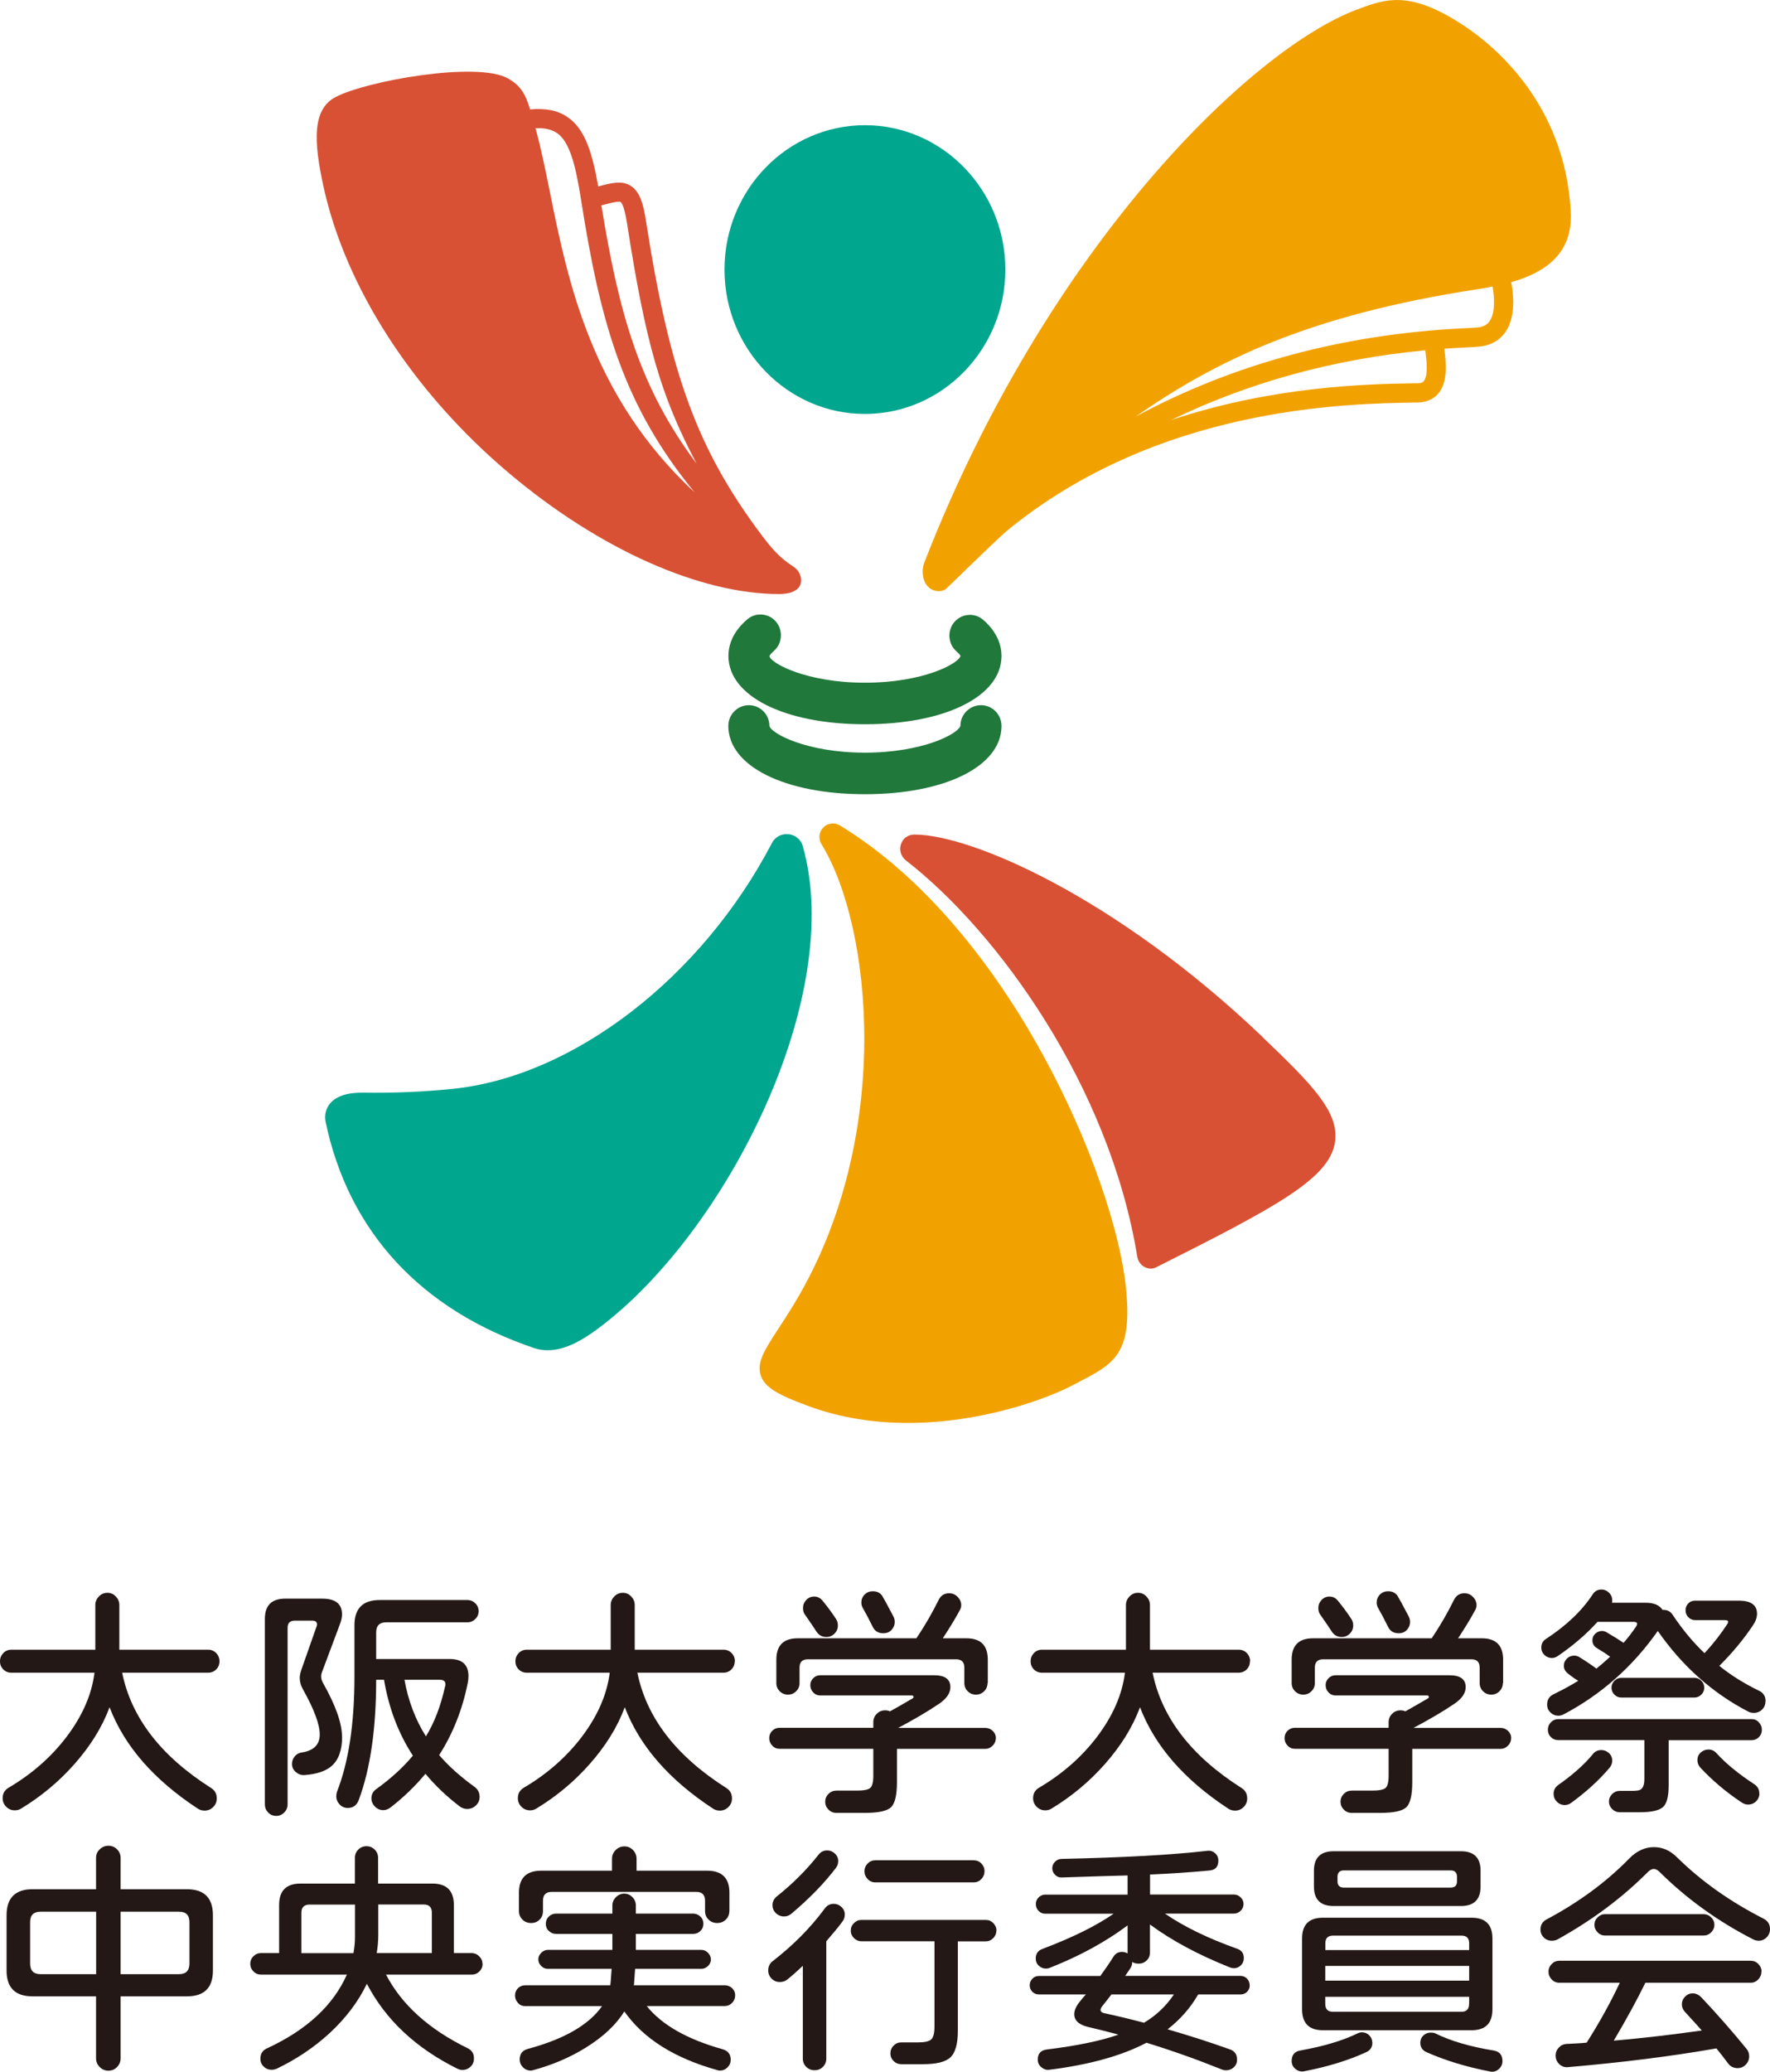
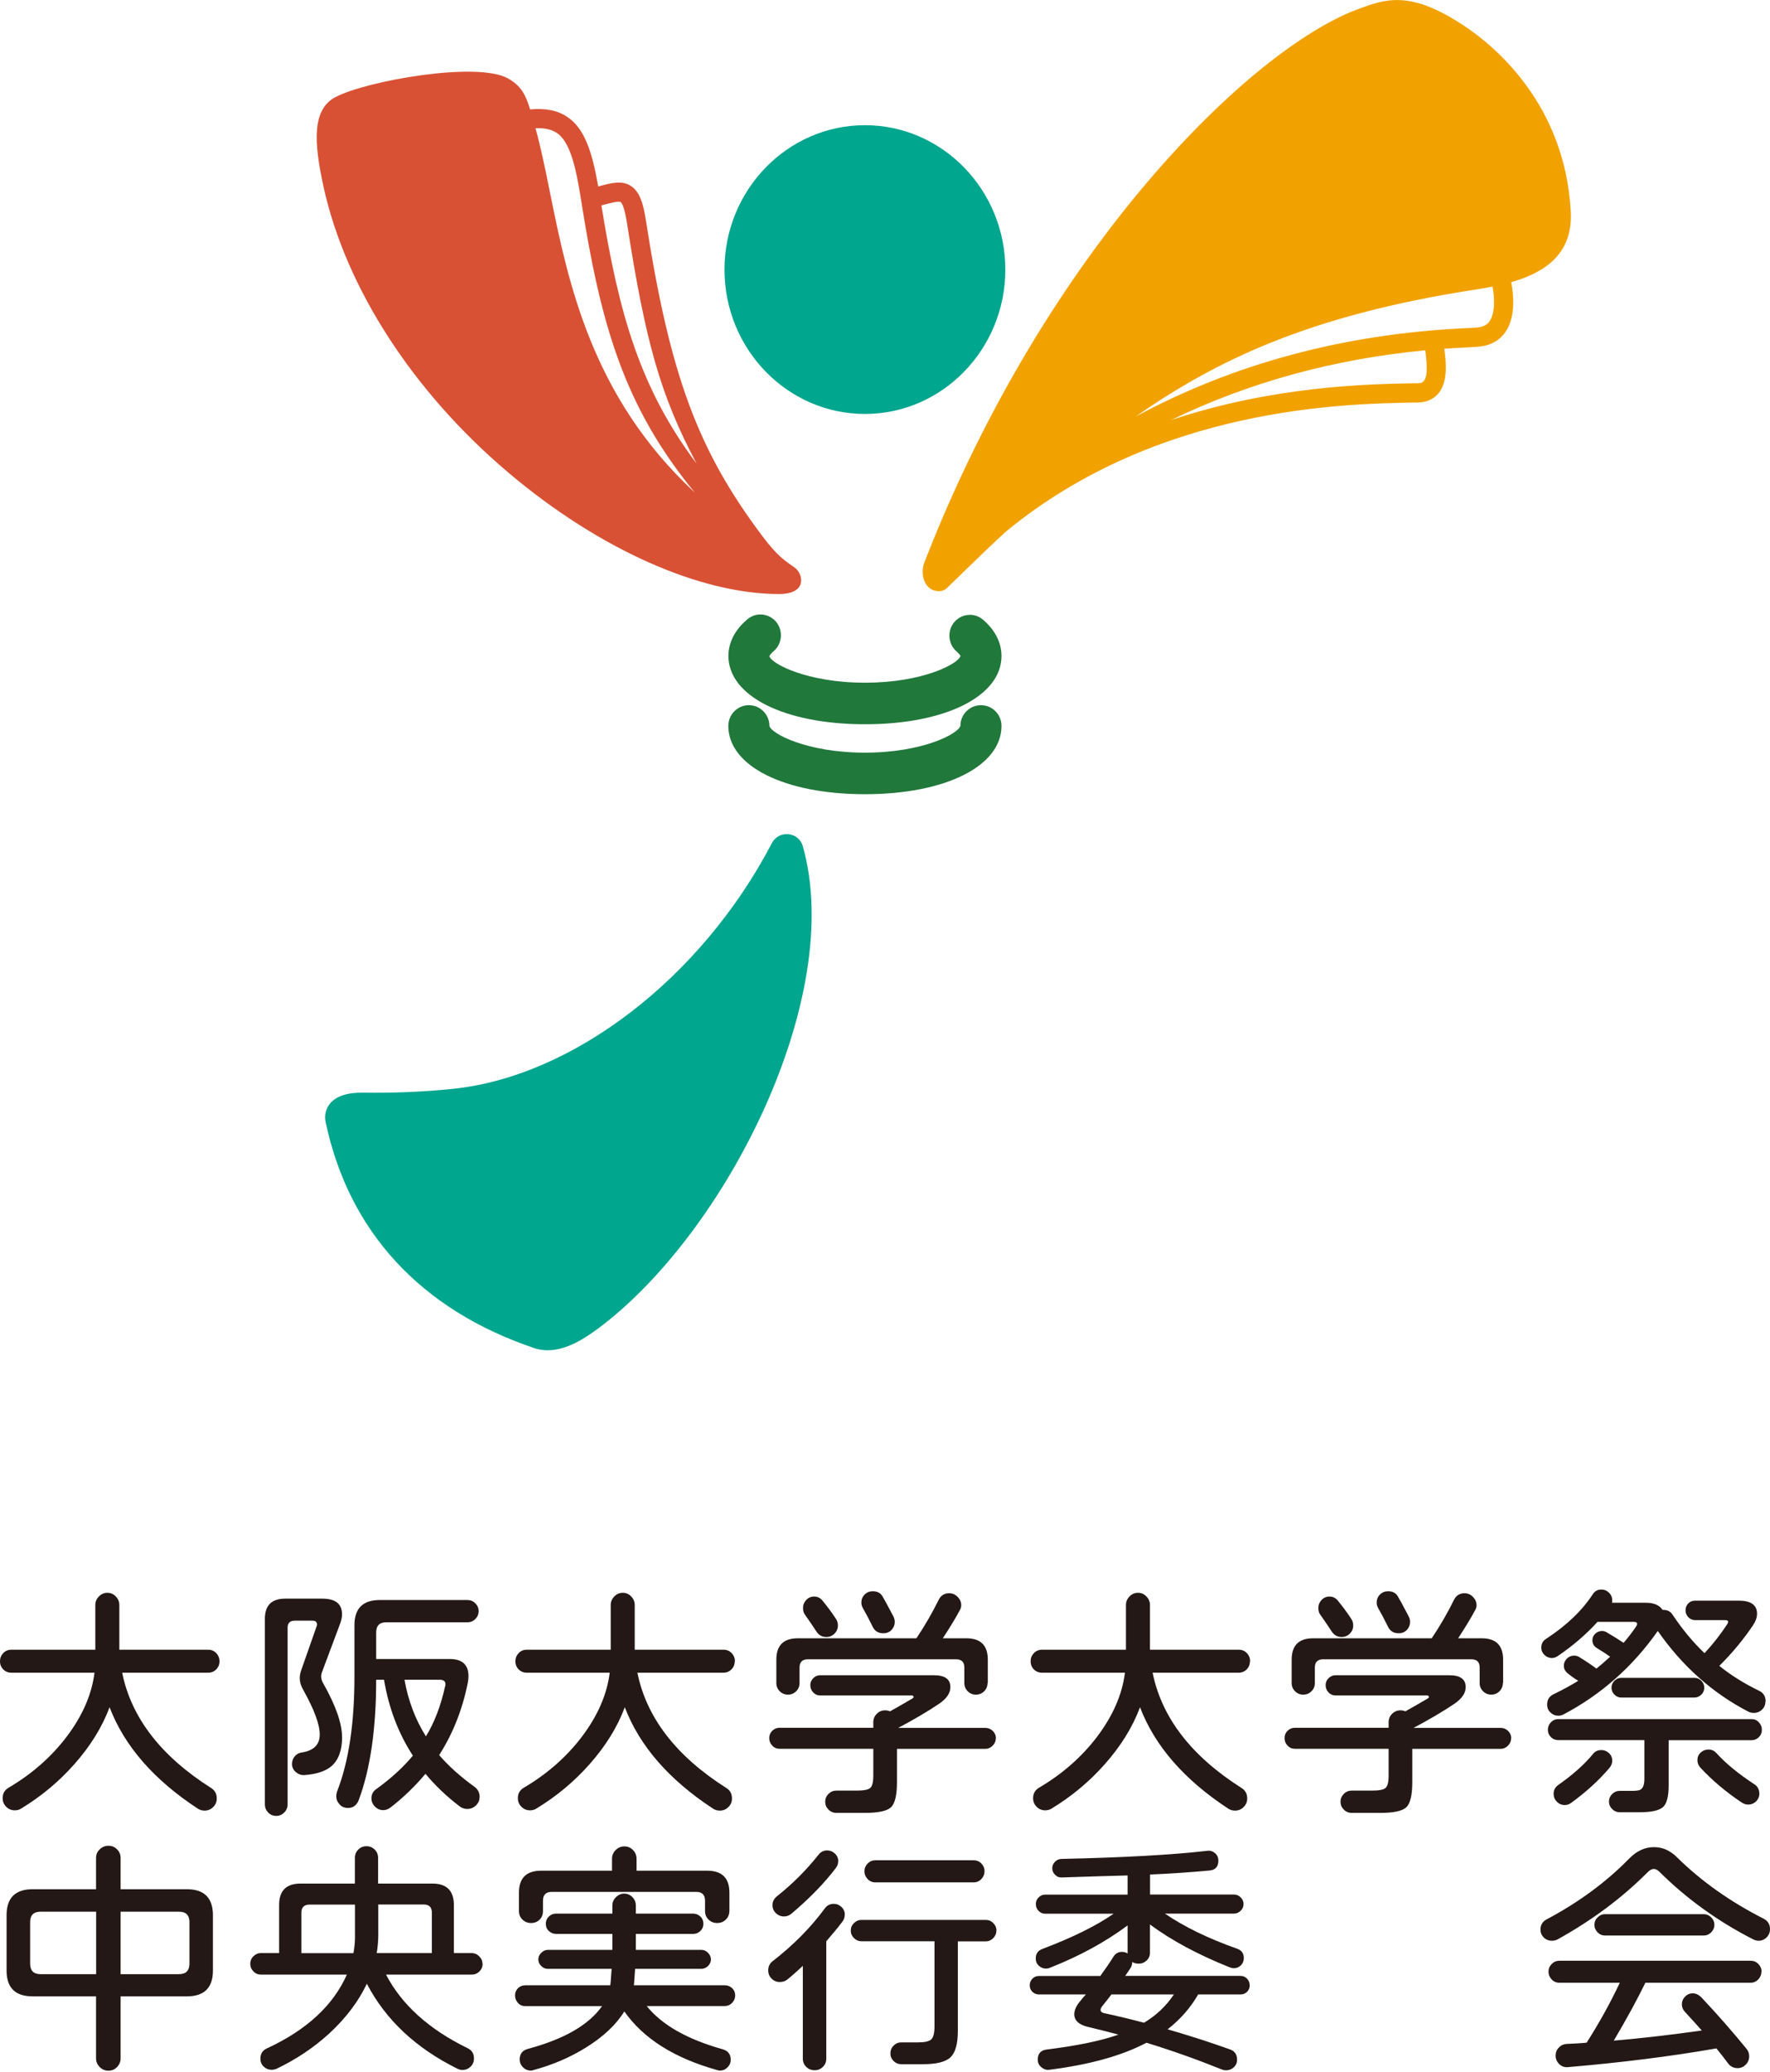
<svg xmlns="http://www.w3.org/2000/svg" id="_レイヤー_1" data-name="レイヤー 1" viewBox="0 0 193.86 226.87">
  <defs>
    <style>
      .cls-1 {
        fill: #00a68e;
      }

      .cls-2 {
        fill: #f2a200;
      }

      .cls-3 {
        fill: #231815;
      }

      .cls-4 {
        fill: #d95134;
      }

      .cls-5 {
        fill: #21783b;
      }
    </style>
  </defs>
  <g id="_縦組み" data-name="縦組み">
    <g>
      <path class="cls-4" d="m87.04,62.15c-1.03-.71-1.88-1.23-3.54-3.44-7.06-9.39-10.12-17.6-12.75-34.53-.29-1.88-.67-3.17-1.64-3.81-.99-.65-2.14-.34-3.59.05h0c-.67-3.83-1.5-6.35-3.38-7.61-1.06-.72-2.36-.98-4.08-.83-.48-1.58-.96-2.56-2.42-3.39-3.37-1.9-15.51.26-18.89,2.04-2.58,1.35-2.39,4.9-1.32,9.8,2.42,11.08,9.81,22.5,20.28,31.35,10.05,8.49,21.08,13.27,29.61,13.27,3.2,0,2.62-2.27,1.72-2.89Zm-19.07-40.03c.11.07.41.46.71,2.37,2.01,12.92,3.63,18.76,7.61,26.27-6.16-8.2-8.5-16.33-10.42-28.27.07-.02.14-.04.2-.05.76-.2,1.69-.45,1.9-.32Zm-7-7.58c1.42.96,2.07,3.52,2.67,7.34,2.16,13.79,4.75,22.67,12.45,32.05-11.32-10.49-13.88-23.1-15.85-32.83-.51-2.54-1-4.93-1.59-7.06,1-.04,1.75.13,2.32.51Z" />
      <path class="cls-1" d="m87.92,92.64h0c-.2-.71-.81-1.21-1.56-1.29-.76-.08-1.47.3-1.81.96-7.71,14.77-21.77,25.59-35,26.93-3.28.33-6.38.46-9.78.41-1.73-.02-2.95.38-3.63,1.2-.46.56-.63,1.29-.47,2.04,2.53,11.99,10.43,20.54,22.83,24.73.5.17.99.24,1.49.24,2.01,0,3.97-1.23,5.53-2.39,14-10.43,27.11-36.32,22.4-52.83Z" />
-       <path class="cls-2" d="m123.33,141.1c-1.2-12.09-12.7-39.37-31.34-50.71-.58-.36-1.33-.27-1.81.22-.49.49-.57,1.24-.21,1.83,5.6,9.11,7.83,32.16-2.78,49.98-.72,1.22-1.38,2.22-1.95,3.1-1.49,2.29-2.39,3.67-1.92,5.09.45,1.37,2,2.16,5.08,3.31,3.67,1.38,7.45,1.9,11.04,1.9,8.13,0,15.3-2.67,18.1-4.16.33-.17.64-.34.94-.49,3.76-1.95,5.53-3.19,4.85-10.07Z" />
-       <path class="cls-4" d="m138.25,113.52c-16.03-15.28-31.89-22.13-38.08-22.13h-.04c-.67,0-1.24.41-1.45,1.05-.22.64,0,1.36.54,1.78,10.07,7.81,22.29,24.72,25.34,43.39.08.5.39.93.83,1.15.2.1.42.16.64.16s.42-.05.61-.15c13.15-6.61,18.98-9.7,19.58-13.72.49-3.27-2.56-6.35-7.98-11.52Z" />
      <path class="cls-2" d="m172.04,23.18c-.63-11.77-8.34-18.13-11.63-20.32-5.98-3.98-8.64-2.99-11.75-1.83-11.59,4.32-33.97,25.97-47.42,60.56-.39,1.01-.17,2.44.79,2.95.18.1.99.44,1.63-.1.32-.27,4.54-4.46,6.55-6.26h0c16.57-13.62,37.03-13.97,44.74-14.1h.37c1.14-.03,1.82-.54,2.19-.96,1.11-1.29.87-3.44.68-4.93.72-.05,1.44-.1,2.17-.13.8-.04,1.38-.07,1.78-.12,1.2-.14,2.15-.7,2.77-1.62,1.12-1.67.86-4.11.61-5.42,3.76-1.08,6.76-3.14,6.52-7.72Zm-16.12,18.57c-.05.06-.19.22-.63.22h-.37c-5.03.09-15.38.27-26.66,4.03,8.5-4.12,17.79-6.68,27.84-7.64.13,1,.36,2.77-.17,3.38Zm7.25-6.6c-.28.41-.68.63-1.27.7-.33.04-.91.07-1.65.1-13.18.66-25.16,3.9-35.86,9.66,8.73-6.06,18.83-11.08,37.33-13.92.59-.09,1.17-.19,1.75-.31.2,1.11.33,2.81-.31,3.77Z" />
      <path class="cls-1" d="m94.73,13.71c-8.48,0-15.38,7.09-15.38,15.81s6.9,15.81,15.38,15.81,15.38-7.09,15.38-15.81-6.9-15.81-15.38-15.81Z" />
      <g>
        <path class="cls-5" d="m107.44,77.22c-1.24,0-2.25,1.02-2.25,2.25-.19.86-4.1,2.95-10.46,2.95s-10.27-2.09-10.46-2.93c0-1.25-1.01-2.27-2.25-2.27s-2.25,1.02-2.25,2.27c0,4.4,6.15,7.48,14.96,7.48s14.96-3.07,14.96-7.48c0-1.25-1.01-2.27-2.25-2.27Z" />
        <path class="cls-5" d="m94.73,79.31c8.81,0,14.96-3.07,14.96-7.48,0-1.01-.35-2.52-2.01-3.96-.46-.4-1.05-.59-1.65-.53-.61.05-1.15.35-1.54.82-.77.95-.65,2.38.28,3.18.35.3.42.48.43.48h0c-.21.86-4.11,2.94-10.46,2.94s-10.27-2.09-10.47-2.9c.01-.05.12-.26.46-.55.93-.79,1.07-2.21.31-3.17-.38-.48-.93-.78-1.53-.84-.61-.06-1.19.12-1.66.52-1.71,1.45-2.07,2.98-2.07,4.01,0,4.4,6.15,7.48,14.96,7.48Z" />
      </g>
    </g>
    <g>
      <path class="cls-3" d="m24.04,181.92c0,.35-.12.65-.36.89-.24.24-.54.36-.89.36h-9.41c1,4.93,4.25,9.14,9.75,12.63.41.26.61.64.61,1.14,0,.37-.13.68-.39.94s-.57.39-.94.39c-.28,0-.53-.07-.75-.22-4.82-3.16-8.04-6.86-9.66-11.1-.81,2.18-2.1,4.25-3.85,6.23-1.68,1.9-3.63,3.53-5.84,4.87-.2.13-.43.19-.69.19-.37,0-.68-.13-.94-.39-.26-.26-.39-.57-.39-.94,0-.5.21-.88.64-1.14,2.57-1.51,4.69-3.38,6.37-5.59,1.73-2.29,2.75-4.62,3.05-7.01H1.25c-.35,0-.65-.12-.89-.36-.24-.24-.36-.53-.36-.89s.12-.65.36-.9c.24-.25.54-.37.89-.37h9.19v-4.9c0-.35.13-.66.39-.93.26-.27.57-.4.94-.4.35,0,.66.13.91.4.26.27.39.58.39.93v4.9h9.72c.35,0,.65.12.89.37.24.25.36.55.36.9Z" />
      <path class="cls-3" d="m37.47,190.2c0,1.44-.38,2.5-1.14,3.18-.65.57-1.64.9-2.99,1-.35.02-.66-.09-.94-.33-.28-.24-.42-.54-.42-.89,0-.31.1-.59.3-.83.2-.24.45-.38.75-.42,1.33-.2,1.99-.86,1.99-1.97s-.61-2.75-1.83-4.93c-.24-.42-.36-.84-.36-1.25,0-.28.06-.57.17-.89l1.66-4.73c.04-.09.06-.18.06-.25,0-.28-.17-.42-.5-.42h-1.94c-.52,0-.78.26-.78.78v19.33c0,.35-.12.65-.37.9-.25.25-.54.37-.87.37-.35,0-.65-.12-.89-.37s-.36-.55-.36-.9v-20.3c0-1.48.74-2.22,2.22-2.22h4.07c1.44,0,2.16.57,2.16,1.72,0,.31-.07.66-.22,1.05l-1.99,5.32c-.13.37-.09.74.11,1.11,1.4,2.47,2.1,4.45,2.1,5.93Zm15.06,6.56c0,.37-.13.68-.4.94-.27.26-.59.39-.96.39-.31,0-.6-.1-.86-.31-1.42-1.09-2.66-2.27-3.71-3.54-1.13,1.35-2.4,2.58-3.82,3.68-.26.2-.53.3-.8.3-.35,0-.66-.13-.91-.39-.26-.26-.39-.56-.39-.91,0-.42.18-.77.55-1.02,1.61-1.16,2.94-2.38,3.99-3.65-1.59-2.44-2.64-5.21-3.16-8.31h-.86c0,5.37-.64,9.77-1.91,13.18-.22.57-.62.86-1.19.86-.37,0-.67-.13-.91-.39-.24-.26-.36-.55-.36-.89,0-.17.03-.33.08-.5,1.27-3.23,1.91-7.43,1.91-12.6v-5.62c0-1.85.92-2.77,2.77-2.77h9.61c.33,0,.62.12.86.36.24.24.36.53.36.86s-.12.62-.36.86c-.24.24-.53.36-.86.36h-8.89c-.74,0-1.11.37-1.11,1.11v2.91h8.06c1.37,0,2.05.63,2.05,1.88,0,.24-.03.49-.08.75-.59,2.92-1.63,5.55-3.13,7.89,1.01,1.18,2.3,2.34,3.85,3.46.39.28.58.65.58,1.11Zm-3.77-12.1c.11-.48-.09-.72-.61-.72h-3.85c.41,2.29,1.19,4.36,2.35,6.2.92-1.49,1.62-3.32,2.1-5.48Z" />
      <path class="cls-3" d="m80.47,181.92c0,.35-.12.65-.36.89-.24.24-.54.36-.89.36h-9.41c1,4.93,4.25,9.14,9.75,12.63.41.26.61.64.61,1.14,0,.37-.13.68-.39.94s-.57.39-.94.39c-.28,0-.53-.07-.75-.22-4.82-3.16-8.04-6.86-9.66-11.1-.81,2.18-2.1,4.25-3.85,6.23-1.68,1.9-3.63,3.53-5.84,4.87-.2.13-.43.19-.69.19-.37,0-.68-.13-.94-.39-.26-.26-.39-.57-.39-.94,0-.5.21-.88.64-1.14,2.57-1.51,4.69-3.38,6.37-5.59,1.73-2.29,2.75-4.62,3.05-7.01h-9.08c-.35,0-.65-.12-.89-.36-.24-.24-.36-.53-.36-.89s.12-.65.36-.9c.24-.25.54-.37.89-.37h9.19v-4.9c0-.35.13-.66.39-.93.26-.27.57-.4.94-.4.35,0,.66.13.91.4.26.27.39.58.39.93v4.9h9.72c.35,0,.65.12.89.37.24.25.36.55.36.9Z" />
      <path class="cls-3" d="m109.07,190.34c0,.31-.12.59-.35.82s-.5.35-.82.35h-9.66v3.63c0,1.44-.22,2.36-.66,2.77-.44.41-1.39.61-2.85.61h-3.13c-.33,0-.62-.12-.86-.36-.24-.24-.36-.53-.36-.86s.12-.62.36-.86c.24-.24.53-.36.86-.36h2.22c.76,0,1.25-.09,1.48-.28.23-.18.35-.64.35-1.36v-2.94h-10.27c-.31,0-.58-.11-.8-.35-.22-.23-.33-.5-.33-.82s.11-.58.33-.8c.22-.22.49-.33.8-.33h10.27v-.61c0-.35.12-.66.37-.91.25-.26.56-.39.93-.39.2,0,.38.04.53.11.57-.31,1.39-.79,2.46-1.41.11-.07.15-.15.11-.22-.02-.07-.09-.11-.22-.11h-10c-.3,0-.55-.11-.76-.33-.21-.22-.32-.49-.32-.8,0-.3.11-.55.32-.76s.47-.32.76-.32h12.49c1.18,0,1.77.43,1.77,1.3,0,.66-.42,1.27-1.25,1.83-1.29.87-2.78,1.74-4.46,2.63h9.53c.31,0,.59.11.82.33.23.22.35.49.35.8Zm-.91-6.04c0,.35-.12.65-.37.9-.25.25-.55.37-.9.37s-.65-.12-.9-.37c-.25-.25-.37-.55-.37-.9v-1.69c0-.61-.3-.91-.91-.91h-16.23c-.61,0-.91.31-.91.91v1.69c0,.35-.12.65-.37.9-.25.25-.55.37-.9.37s-.65-.12-.9-.37c-.25-.25-.37-.55-.37-.9v-2.55c0-1.57.78-2.35,2.35-2.35h12.99c.94-1.4,1.75-2.81,2.44-4.21.24-.48.62-.72,1.14-.72.37,0,.68.13.94.4.26.27.39.57.39.9,0,.17-.04.32-.11.47-.5.94-1.14,1.99-1.91,3.16h2.58c1.57,0,2.35.78,2.35,2.35v2.55Zm-16.39-6.31c0,.35-.12.65-.37.9-.25.25-.55.37-.9.37-.46,0-.82-.2-1.08-.6-.26-.4-.67-1.01-1.25-1.84-.15-.18-.22-.43-.22-.75,0-.33.12-.62.36-.87s.53-.37.86-.37c.37,0,.67.15.91.44.52.63,1.01,1.29,1.47,1.99.15.22.22.46.22.72Zm6.06-1.02c.11.2.17.42.17.64,0,.33-.12.62-.35.87-.23.25-.53.37-.9.37-.54,0-.91-.22-1.14-.66-.44-.89-.8-1.57-1.08-2.05-.13-.22-.19-.43-.19-.64,0-.35.12-.65.36-.89s.54-.36.89-.36c.48,0,.83.18,1.05.53.13.2.53.93,1.19,2.19Z" />
      <path class="cls-3" d="m136.9,181.92c0,.35-.12.65-.36.89-.24.24-.54.36-.89.36h-9.41c1,4.93,4.25,9.14,9.75,12.63.41.26.61.64.61,1.14,0,.37-.13.68-.39.94s-.57.39-.94.39c-.28,0-.53-.07-.75-.22-4.82-3.16-8.04-6.86-9.66-11.1-.81,2.18-2.1,4.25-3.85,6.23-1.68,1.9-3.63,3.53-5.84,4.87-.2.13-.43.19-.69.19-.37,0-.68-.13-.94-.39-.26-.26-.39-.57-.39-.94,0-.5.21-.88.64-1.14,2.57-1.51,4.69-3.38,6.37-5.59,1.73-2.29,2.75-4.62,3.05-7.01h-9.08c-.35,0-.65-.12-.89-.36-.24-.24-.36-.53-.36-.89s.12-.65.36-.9c.24-.25.54-.37.89-.37h9.19v-4.9c0-.35.13-.66.39-.93.26-.27.57-.4.94-.4.35,0,.66.13.91.4.26.27.39.58.39.93v4.9h9.72c.35,0,.65.12.89.37.24.25.36.55.36.9Z" />
      <path class="cls-3" d="m165.51,190.34c0,.31-.12.59-.35.82s-.5.35-.82.35h-9.66v3.63c0,1.44-.22,2.36-.66,2.77-.44.41-1.39.61-2.85.61h-3.13c-.33,0-.62-.12-.86-.36-.24-.24-.36-.53-.36-.86s.12-.62.36-.86c.24-.24.53-.36.86-.36h2.22c.76,0,1.25-.09,1.48-.28.23-.18.35-.64.35-1.36v-2.94h-10.27c-.31,0-.58-.11-.8-.35-.22-.23-.33-.5-.33-.82s.11-.58.33-.8c.22-.22.49-.33.8-.33h10.27v-.61c0-.35.12-.66.37-.91.25-.26.56-.39.93-.39.2,0,.38.04.53.11.57-.31,1.39-.79,2.46-1.41.11-.07.15-.15.11-.22-.02-.07-.09-.11-.22-.11h-10c-.3,0-.55-.11-.76-.33-.21-.22-.32-.49-.32-.8,0-.3.11-.55.32-.76s.47-.32.76-.32h12.49c1.18,0,1.77.43,1.77,1.3,0,.66-.42,1.27-1.25,1.83-1.29.87-2.78,1.74-4.46,2.63h9.53c.31,0,.59.11.82.33.23.22.35.49.35.8Zm-.91-6.04c0,.35-.12.65-.37.9-.25.25-.55.37-.9.37s-.65-.12-.9-.37c-.25-.25-.37-.55-.37-.9v-1.69c0-.61-.3-.91-.91-.91h-16.23c-.61,0-.91.31-.91.91v1.69c0,.35-.12.65-.37.9-.25.25-.55.37-.9.37s-.65-.12-.9-.37c-.25-.25-.37-.55-.37-.9v-2.55c0-1.57.78-2.35,2.35-2.35h12.99c.94-1.4,1.75-2.81,2.44-4.21.24-.48.62-.72,1.14-.72.37,0,.68.13.94.4.26.27.39.57.39.9,0,.17-.04.32-.11.47-.5.94-1.14,1.99-1.91,3.16h2.58c1.57,0,2.35.78,2.35,2.35v2.55Zm-16.39-6.31c0,.35-.12.65-.37.9-.25.25-.55.37-.9.37-.46,0-.82-.2-1.08-.6-.26-.4-.67-1.01-1.25-1.84-.15-.18-.22-.43-.22-.75,0-.33.12-.62.36-.87s.53-.37.86-.37c.37,0,.67.15.91.44.52.63,1.01,1.29,1.47,1.99.15.22.22.46.22.72Zm6.06-1.02c.11.2.17.42.17.64,0,.33-.12.62-.35.87-.23.25-.53.37-.9.37-.54,0-.91-.22-1.14-.66-.44-.89-.8-1.57-1.08-2.05-.13-.22-.19-.43-.19-.64,0-.35.12-.65.36-.89s.54-.36.89-.36c.48,0,.83.18,1.05.53.13.2.53.93,1.19,2.19Z" />
      <path class="cls-3" d="m193.36,186.3c0,.37-.12.67-.37.91-.25.24-.55.36-.9.36-.22,0-.42-.04-.61-.14-3.91-2.03-7.22-4.97-9.91-8.83-2.75,3.91-6.19,6.96-10.33,9.14-.18.09-.37.14-.55.14-.33,0-.62-.11-.87-.35-.25-.23-.37-.52-.37-.87,0-.54.24-.91.72-1.14,1.03-.5,1.93-.99,2.69-1.47-.31-.17-.67-.42-1.08-.75-.33-.24-.5-.54-.5-.89,0-.3.11-.55.33-.78.22-.22.49-.33.8-.33.2,0,.4.05.58.17.78.48,1.39.9,1.86,1.25.42-.33.92-.77,1.5-1.3-.35-.26-.83-.57-1.44-.94-.33-.2-.5-.49-.5-.86,0-.3.11-.54.32-.73.21-.19.46-.29.73-.29.18,0,.35.05.5.14.76.44,1.38.83,1.86,1.16.5-.57.95-1.16,1.36-1.77.24-.35.15-.53-.28-.53h-3.93c-1.24,1.37-2.69,2.61-4.35,3.74-.22.15-.43.22-.64.22-.31,0-.59-.11-.82-.33-.23-.22-.35-.49-.35-.8,0-.42.17-.75.53-.97,2.23-1.46,3.93-3.08,5.1-4.87.22-.35.54-.53.97-.53.31,0,.59.12.82.35.23.23.35.5.35.82,0,.11,0,.2-.03.28h3.71c.89,0,1.49.26,1.83.78h.11c.42,0,.75.17.97.5,1.11,1.66,2.28,3.07,3.52,4.24.94-1.01,1.77-2.08,2.49-3.18.18-.3.1-.44-.25-.44h-3.27c-.3,0-.54-.11-.75-.32-.2-.21-.3-.47-.3-.76s.1-.54.3-.75.45-.3.75-.3h4.79c1.33,0,1.99.48,1.99,1.44,0,.41-.16.84-.47,1.3-1.02,1.51-2.23,2.98-3.66,4.4,1.26,1.02,2.71,1.93,4.38,2.74.46.22.69.61.69,1.16Zm-.39,3.13c0,.31-.11.58-.33.8-.22.22-.49.33-.8.33h-9.08v4.96c0,1.24-.22,2.04-.65,2.39-.43.36-1.28.54-2.53.54h-2.19c-.31,0-.59-.12-.82-.35s-.35-.5-.35-.82.12-.59.35-.82c.23-.23.5-.35.82-.35h1.36c.35,0,.62-.03.8-.08.37-.13.55-.53.55-1.22v-4.26h-9.44c-.31,0-.58-.11-.8-.33-.22-.22-.33-.49-.33-.8s.11-.59.33-.82.49-.35.8-.35h21.18c.31,0,.58.11.8.35s.33.5.33.82Zm-16.39,3.38c0,.28-.1.54-.3.78-1.16,1.37-2.56,2.64-4.18,3.82-.22.17-.46.25-.72.25-.33,0-.62-.12-.86-.36-.24-.24-.36-.53-.36-.86,0-.41.17-.73.5-.97,1.61-1.13,2.88-2.26,3.82-3.41.22-.28.53-.42.91-.42.31,0,.59.11.83.33.24.22.36.5.36.83Zm10.08-8c0,.3-.11.55-.32.76-.21.21-.47.32-.76.32h-8c-.3,0-.55-.11-.76-.32s-.32-.47-.32-.76.11-.55.32-.76.47-.32.76-.32h8c.3,0,.55.11.76.32.21.21.32.47.32.76Zm6.04,11.58c0,.33-.12.62-.36.86-.24.24-.54.36-.89.36-.24,0-.48-.08-.72-.25-1.74-1.16-3.23-2.43-4.49-3.79-.22-.24-.33-.52-.33-.83,0-.33.12-.61.36-.83.24-.22.53-.33.86-.33s.62.13.86.39c1.03,1.14,2.42,2.28,4.15,3.41.37.24.55.58.55,1.02Z" />
      <path class="cls-3" d="m23.32,215.79c0,1.88-.95,2.82-2.85,2.82h-7.26v6.78c0,.37-.13.69-.39.96s-.57.4-.94.4-.69-.13-.96-.4-.4-.59-.4-.96v-6.78H3.57c-1.9,0-2.85-.94-2.85-2.82v-6.06c0-1.9.95-2.85,2.85-2.85h6.95v-3.43c0-.37.13-.68.4-.94.27-.26.59-.39.96-.39s.68.13.94.39c.26.26.39.57.39.94v3.43h7.26c1.9,0,2.85.95,2.85,2.85v6.06Zm-12.79.39v-6.84h-6.09c-.76,0-1.14.38-1.14,1.14v4.54c0,.78.38,1.16,1.14,1.16h6.09Zm10.22-1.16v-4.54c0-.76-.38-1.14-1.14-1.14h-6.4v6.84h6.4c.76,0,1.14-.39,1.14-1.16Z" />
      <path class="cls-3" d="m52.86,215.04c0,.33-.12.61-.35.84-.23.23-.51.35-.84.35h-9.39c1.72,3.3,4.7,5.99,8.94,8.06.46.22.69.59.69,1.11,0,.37-.12.67-.37.91s-.55.36-.9.36c-.18,0-.37-.05-.55-.14-4.54-2.25-7.85-5.35-9.91-9.3-.92,1.94-2.29,3.75-4.1,5.43-1.72,1.57-3.65,2.86-5.79,3.88-.17.07-.35.11-.55.11-.33,0-.62-.12-.86-.35-.24-.23-.36-.52-.36-.87,0-.52.23-.89.69-1.11,4.36-2.01,7.28-4.71,8.78-8.09h-9.41c-.31,0-.59-.11-.82-.35-.23-.23-.35-.51-.35-.84,0-.31.11-.59.35-.82.23-.23.5-.35.82-.35h1.99v-5.26c0-1.57.78-2.35,2.35-2.35h5.95v-2.82c0-.35.12-.65.37-.9.25-.25.55-.37.9-.37s.65.12.9.37c.25.25.37.55.37.9v2.82h5.95c1.57,0,2.35.79,2.35,2.35v5.26h1.94c.31,0,.59.11.83.35.24.23.36.5.36.82Zm-13.98-2.91v-3.57h-4.96c-.61,0-.91.3-.91.89v4.43h5.7c.11-.59.17-1.17.17-1.74Zm8.42,1.74v-4.43c0-.59-.3-.89-.91-.89h-4.96v3.35c0,.66-.06,1.32-.17,1.97h6.04Z" />
      <path class="cls-3" d="m80.52,218.5c0,.31-.11.59-.33.82-.22.23-.49.35-.8.35h-8.56c1.66,2.07,4.44,3.65,8.34,4.74.57.17.86.54.86,1.14,0,.33-.12.61-.35.84-.23.23-.51.35-.84.35-.09,0-.19-.02-.3-.06-4.69-1.31-8.08-3.45-10.16-6.42-.9,1.46-2.31,2.78-4.21,3.96-1.72,1.07-3.63,1.89-5.73,2.46-.11.04-.21.06-.3.06-.33,0-.62-.12-.86-.36-.24-.24-.36-.53-.36-.86,0-.61.3-1,.91-1.16,3.97-1.07,6.67-2.63,8.11-4.68h-8.42c-.31,0-.58-.11-.79-.35-.21-.23-.32-.5-.32-.82s.11-.58.32-.79.48-.32.79-.32h9.33c0-.05,0-.17.03-.33l.11-1.47h-6.98c-.28,0-.52-.1-.73-.31s-.32-.44-.32-.72.11-.52.32-.73c.21-.21.46-.32.73-.32h7.06v-1.75h-6.18c-.3,0-.55-.11-.78-.32s-.33-.47-.33-.79.11-.58.33-.79.48-.32.78-.32h6.18v-.89c0-.35.13-.66.39-.91.26-.26.56-.39.91-.39s.65.13.9.39c.25.26.37.56.37.91v.89h6.29c.29,0,.55.11.78.32.22.21.33.48.33.79s-.11.58-.33.79c-.22.21-.48.32-.78.32h-6.29v1.75h7.17c.28,0,.52.1.73.32.21.21.32.46.32.73s-.11.52-.32.72-.46.31-.73.31h-7.25l-.11,1.55s0,.1-.03.25h9.97c.31,0,.58.11.8.32s.33.47.33.79Zm-.64-9.22c0,.37-.13.68-.39.93-.26.25-.57.37-.94.37s-.68-.12-.94-.37c-.26-.25-.39-.56-.39-.93v-1.14c0-.65-.32-.97-.97-.97h-15.81c-.65,0-.97.32-.97.97v1.14c0,.37-.12.68-.37.93-.25.25-.56.37-.93.37s-.68-.12-.94-.37c-.26-.25-.39-.56-.39-.93v-2.02c0-1.61.81-2.41,2.44-2.41h7.75v-1.3c0-.37.13-.69.4-.96.27-.27.59-.4.96-.4s.68.13.94.4c.26.27.39.59.39.96v1.3h7.73c1.62,0,2.44.8,2.44,2.41v2.02Z" />
      <path class="cls-3" d="m92.52,209.67c0,.28-.08.53-.25.75-.42.57-1.02,1.29-1.77,2.16v12.85c0,.35-.12.65-.37.9-.25.25-.55.37-.9.37-.37,0-.68-.12-.93-.37s-.37-.55-.37-.9v-10.16c-.63.59-1.19,1.09-1.69,1.49-.22.18-.5.28-.83.28-.35,0-.65-.12-.9-.37-.25-.25-.37-.55-.37-.9,0-.42.16-.76.47-1,2.25-1.74,4.16-3.66,5.73-5.79.24-.33.56-.5.97-.5.33,0,.62.12.86.35.24.23.36.51.36.84Zm-.72-5.84c0,.26-.08.5-.25.72-1.26,1.66-2.88,3.33-4.87,5.01-.24.2-.51.3-.8.3-.35,0-.65-.12-.9-.36-.25-.24-.37-.53-.37-.89,0-.39.17-.71.5-.97,1.72-1.37,3.23-2.88,4.54-4.54.24-.31.55-.47.94-.47.33,0,.62.12.86.35s.36.51.36.84Zm17.33,7.59c0,.31-.12.59-.35.82s-.5.35-.82.35h-3.05v9.77c0,1.44-.27,2.41-.8,2.92-.54.51-1.54.76-3.02.76h-2.38c-.33,0-.61-.12-.84-.35-.23-.23-.35-.5-.35-.82,0-.33.11-.62.35-.86.23-.24.51-.36.84-.36h1.86c.72,0,1.19-.11,1.43-.33.23-.22.35-.69.35-1.41v-9.33h-8c-.31,0-.59-.12-.82-.35-.23-.23-.35-.5-.35-.82s.11-.59.35-.82c.23-.23.5-.35.82-.35h13.62c.31,0,.59.11.82.35s.35.5.35.82Zm-1.3-6.51c0,.33-.12.62-.35.86-.23.24-.51.36-.84.36h-10.77c-.33,0-.61-.12-.84-.36-.23-.24-.35-.53-.35-.86s.12-.61.35-.85c.23-.23.51-.35.84-.35h10.77c.33,0,.61.11.84.35s.35.51.35.85Z" />
      <path class="cls-3" d="m136.88,217.4c0,.28-.1.51-.29.71-.19.19-.43.29-.71.29h-4.65c-.85,1.48-1.97,2.75-3.35,3.82,2.36.68,4.63,1.41,6.81,2.19.54.18.8.56.8,1.14,0,.33-.12.61-.36.83-.24.22-.53.33-.86.33-.15,0-.29-.03-.42-.08-2.7-1.09-5.45-2.07-8.28-2.94-2.7,1.42-6.25,2.41-10.66,2.96-.31.04-.6-.06-.86-.28-.26-.22-.39-.5-.39-.83,0-.66.33-1.03,1-1.11,3.3-.41,5.92-.95,7.84-1.63-1.16-.31-2.26-.59-3.29-.83-1.03-.24-1.55-.71-1.55-1.41,0-.44.22-.92.66-1.44.13-.17.33-.41.61-.72h-5.15c-.28,0-.51-.1-.71-.29-.19-.19-.29-.43-.29-.71s.1-.52.29-.72c.19-.2.43-.3.71-.3h6.73c.54-.74,1.02-1.44,1.44-2.11.22-.35.53-.53.94-.53.22,0,.42.06.61.17v-3.07c-2.42,1.81-5.26,3.36-8.53,4.65-.13.06-.27.08-.42.08-.3,0-.55-.11-.78-.32s-.33-.47-.33-.79c0-.52.25-.87.75-1.05,3.3-1.25,5.9-2.54,7.78-3.85h-7.5c-.28,0-.52-.1-.72-.31-.2-.2-.3-.45-.3-.75,0-.28.1-.52.3-.72.2-.2.44-.31.72-.31h9.03v-2.1c-1.59.04-3.99.11-7.2.22-.28.02-.52-.07-.73-.28-.21-.2-.32-.44-.32-.72s.1-.52.3-.72c.2-.2.44-.31.72-.31,6.76-.15,12.08-.44,15.98-.89.31-.04.59.05.83.26.24.21.36.48.36.82,0,.66-.32,1.02-.97,1.08-2.18.2-4.35.35-6.51.44v2.19h9.19c.28,0,.52.1.73.31.21.2.32.44.32.72,0,.3-.11.55-.32.75-.21.2-.46.31-.73.31h-7.56c2.1,1.44,4.74,2.72,7.92,3.85.48.17.72.51.72,1.02,0,.31-.11.58-.32.79s-.47.32-.76.32c-.15,0-.29-.03-.42-.08-3.47-1.38-6.4-2.95-8.78-4.71v3.07c0,.35-.12.64-.36.87-.24.23-.53.35-.86.35-.3,0-.54-.06-.72-.19v.03c0,.22-.07.43-.19.64-.18.28-.38.56-.58.86h12.63c.28,0,.51.1.71.3.19.2.29.44.29.72Zm-8.31,1h-6.84c-.22.3-.56.73-1.02,1.3-.11.15-.17.28-.17.39,0,.18.13.3.39.36,1.44.31,2.9.66,4.37,1.05,1.35-.81,2.44-1.85,3.27-3.1Z" />
-       <path class="cls-3" d="m150.31,223.68c0,.5-.23.85-.69,1.05-1.94.89-4.19,1.58-6.76,2.08-.35.07-.67,0-.96-.24-.29-.23-.43-.52-.43-.87,0-.66.31-1.05.94-1.16,2.58-.46,4.68-1.09,6.29-1.88.15-.07.31-.11.47-.11.31,0,.58.11.8.33.22.22.33.49.33.8Zm13.15-3.66c0,1.53-.76,2.3-2.27,2.3h-16.31c-1.51,0-2.27-.77-2.27-2.3v-7.75c0-1.51.76-2.27,2.27-2.27h16.31c1.51,0,2.27.76,2.27,2.27v7.75Zm-1.3-13.43c0,1.42-.72,2.13-2.16,2.13h-13.93c-1.44,0-2.16-.71-2.16-2.13v-1.74c0-1.42.72-2.13,2.16-2.13h13.93c1.44,0,2.16.71,2.16,2.13v1.74Zm-1.25,6.95v-.75c0-.55-.28-.83-.83-.83h-14.09c-.55,0-.83.28-.83.83v.75h15.76Zm0,3.35v-1.61h-15.76v1.61h15.76Zm0,2.55v-.78h-15.76v.78c0,.57.28.86.83.86h14.09c.55,0,.83-.29.83-.86Zm-1.33-13.43v-.47c0-.48-.23-.72-.69-.72h-11.71c-.46,0-.69.24-.69.72v.47c0,.46.23.69.69.69h11.71c.46,0,.69-.23.69-.69Zm4.98,19.69c0,.35-.14.65-.42.89-.28.24-.59.32-.94.25-2.58-.5-4.89-1.2-6.92-2.1-.48-.2-.72-.55-.72-1.05,0-.31.11-.58.33-.79s.49-.32.8-.32c.22,0,.39.03.5.08,1.68.83,3.81,1.46,6.4,1.88.65.11.97.5.97,1.16Z" />
      <path class="cls-3" d="m193.86,211.25c0,.35-.12.65-.37.9s-.54.37-.87.37c-.2,0-.4-.05-.58-.14-3.9-1.99-7.33-4.47-10.3-7.42-.2-.2-.41-.3-.61-.3s-.42.11-.64.33c-2.81,2.82-6.11,5.29-9.91,7.39-.17.09-.37.14-.61.14-.35,0-.65-.12-.89-.36s-.36-.53-.36-.86c0-.5.22-.87.66-1.11,3.54-1.88,6.56-4.11,9.06-6.67.81-.83,1.72-1.25,2.71-1.25.94,0,1.78.37,2.52,1.11,2.66,2.62,5.82,4.86,9.5,6.73.46.24.69.62.69,1.14Zm-.94,4.65c0,.33-.12.62-.35.86-.23.24-.51.36-.84.36h-11.52c-.85,1.75-2,3.87-3.46,6.34,3.03-.26,6.24-.63,9.64-1.11-.22-.26-.85-.95-1.88-2.08-.2-.22-.3-.49-.3-.8s.11-.59.35-.83c.23-.24.51-.36.84-.36.35,0,.67.16.97.47,1.75,1.86,3.4,3.74,4.93,5.62.18.22.28.49.28.8,0,.35-.12.66-.37.91-.25.26-.55.39-.9.39-.44,0-.79-.18-1.05-.53-.42-.57-.85-1.12-1.27-1.63-4.98.87-10.4,1.55-16.25,2.05-.37.04-.69-.07-.96-.33-.27-.26-.4-.57-.4-.94,0-.33.11-.62.35-.87.23-.25.51-.38.84-.4.92-.04,1.66-.08,2.21-.14,1.4-2.2,2.61-4.39,3.63-6.56h-6.62c-.33,0-.61-.12-.84-.36-.23-.24-.35-.53-.35-.86,0-.31.11-.59.35-.83.23-.24.51-.36.84-.36h20.96c.33,0,.61.12.84.36.23.24.35.52.35.83Zm-5.15-5.12c0,.31-.12.59-.35.82-.23.23-.5.35-.82.35h-10.8c-.31,0-.59-.11-.82-.35-.23-.23-.35-.5-.35-.82s.11-.59.35-.82c.23-.23.5-.35.82-.35h10.8c.31,0,.59.12.82.35.23.23.35.5.35.82Z" />
    </g>
  </g>
</svg>